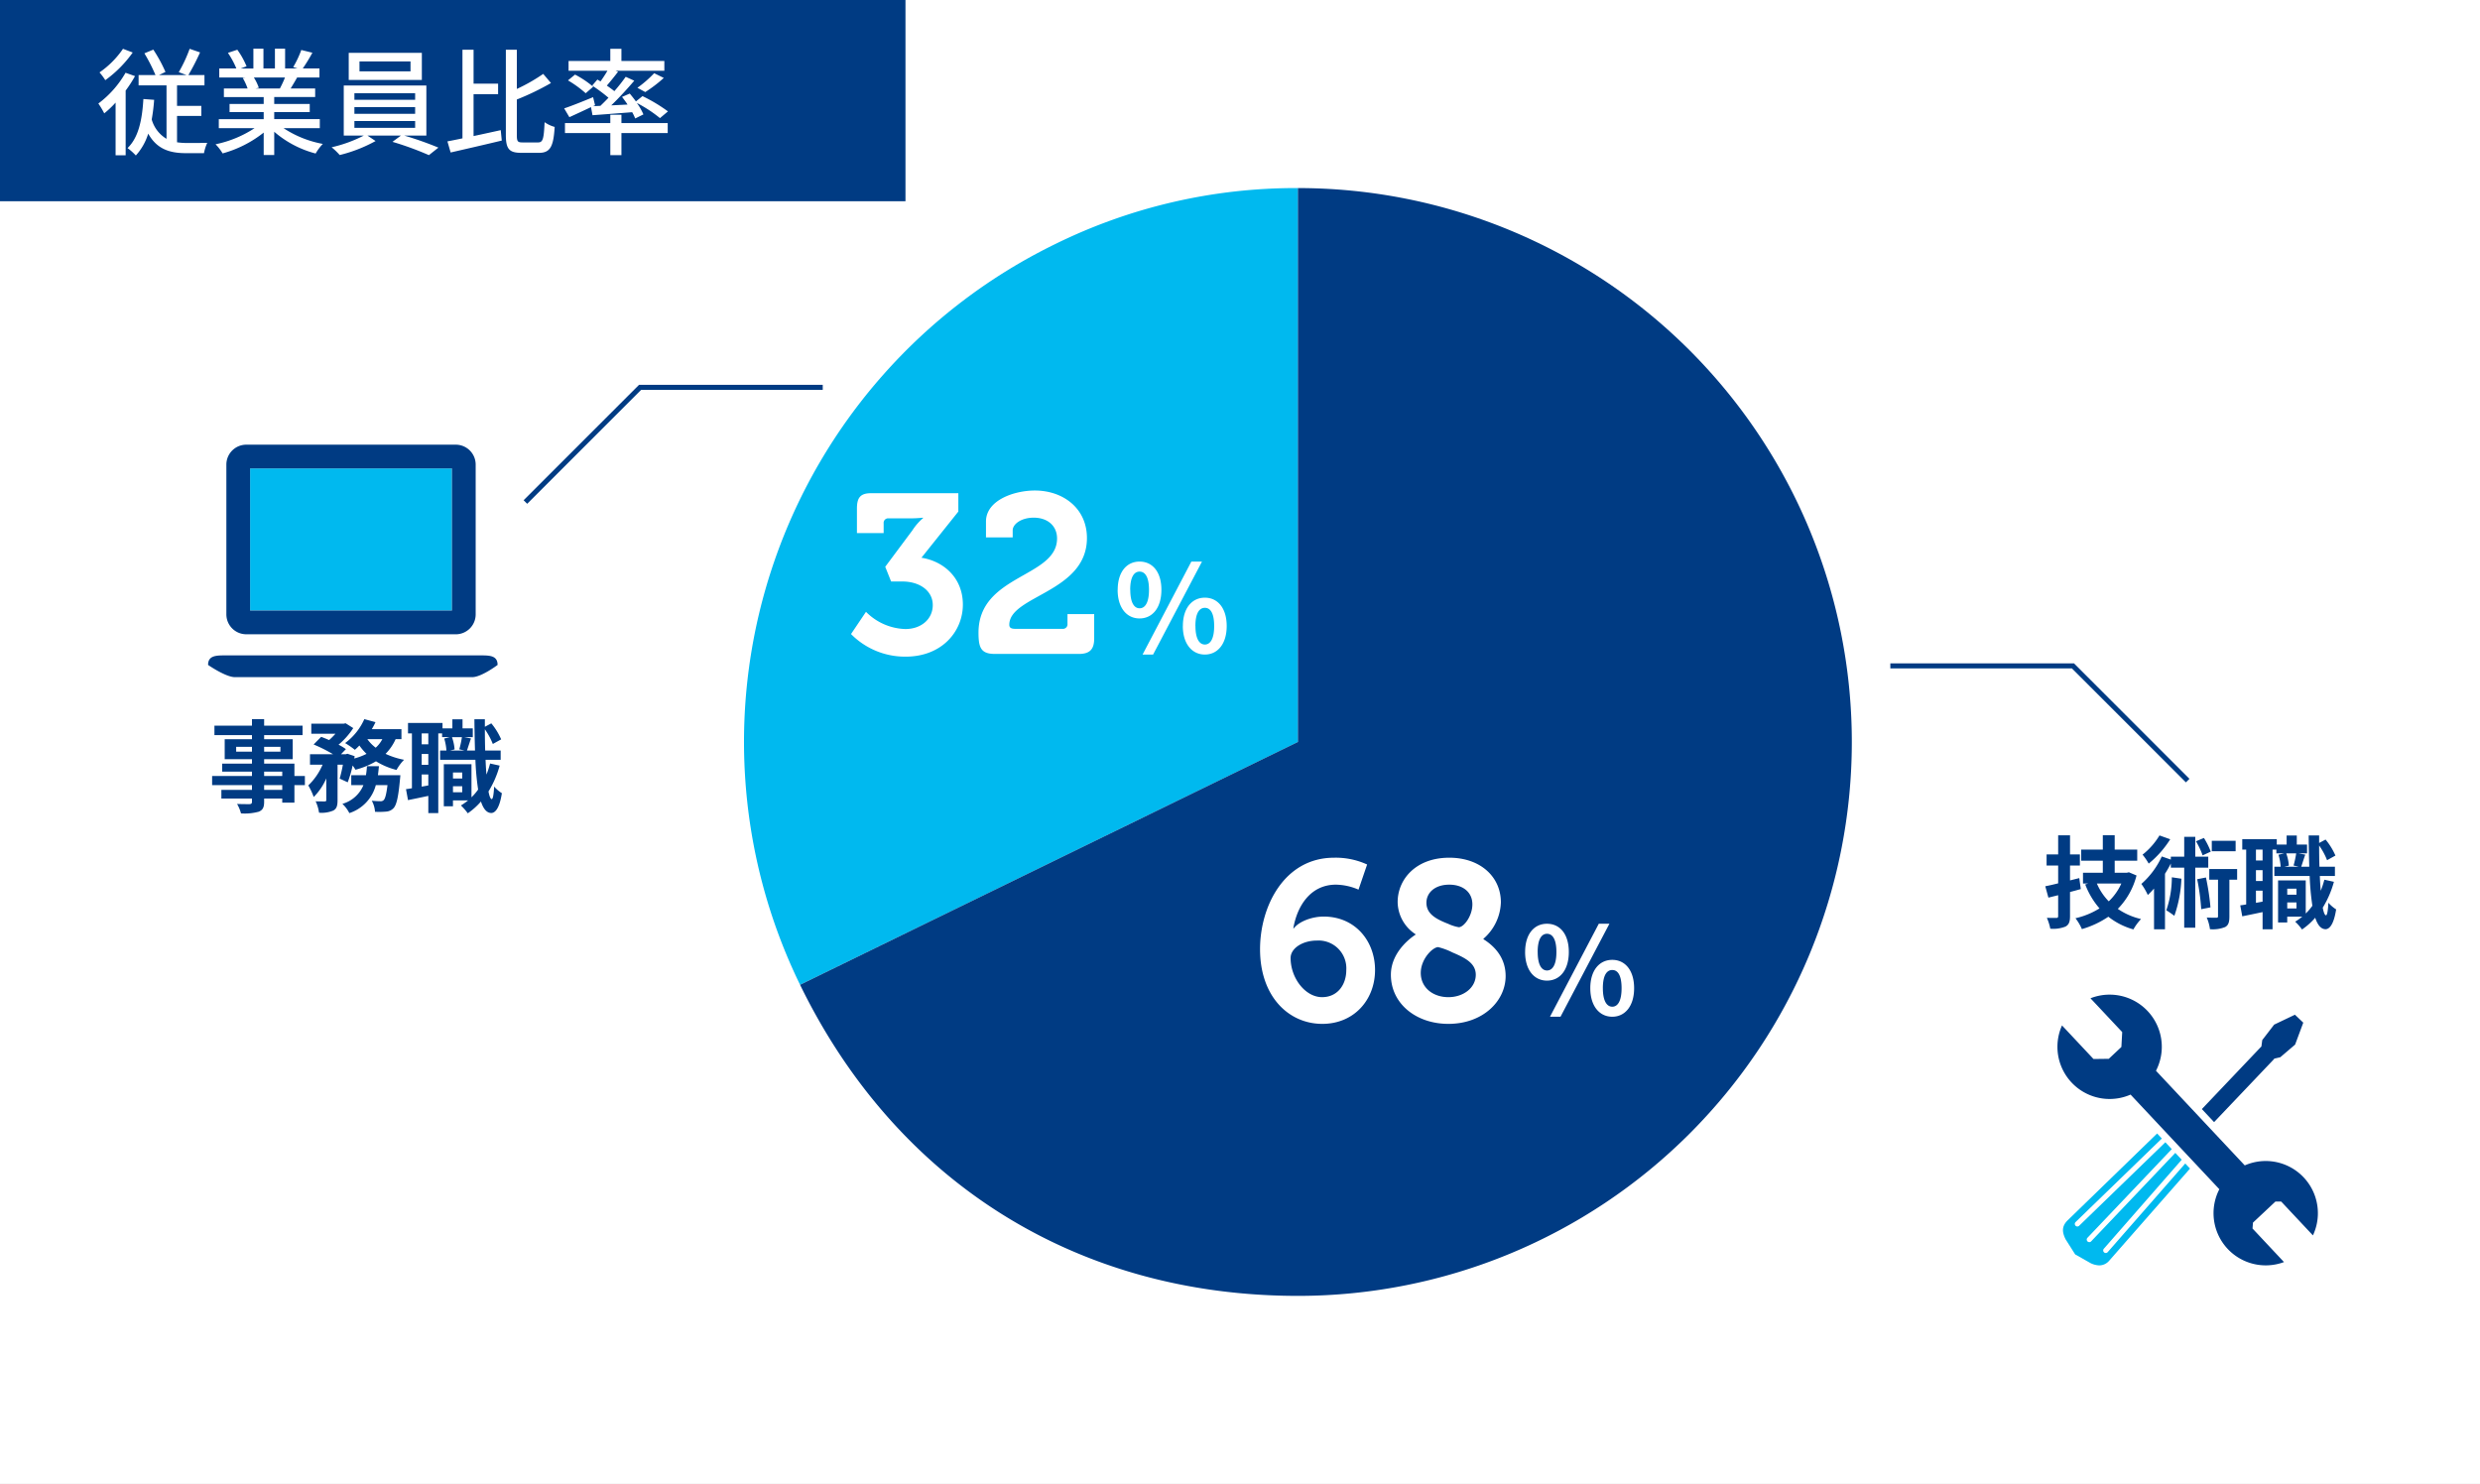
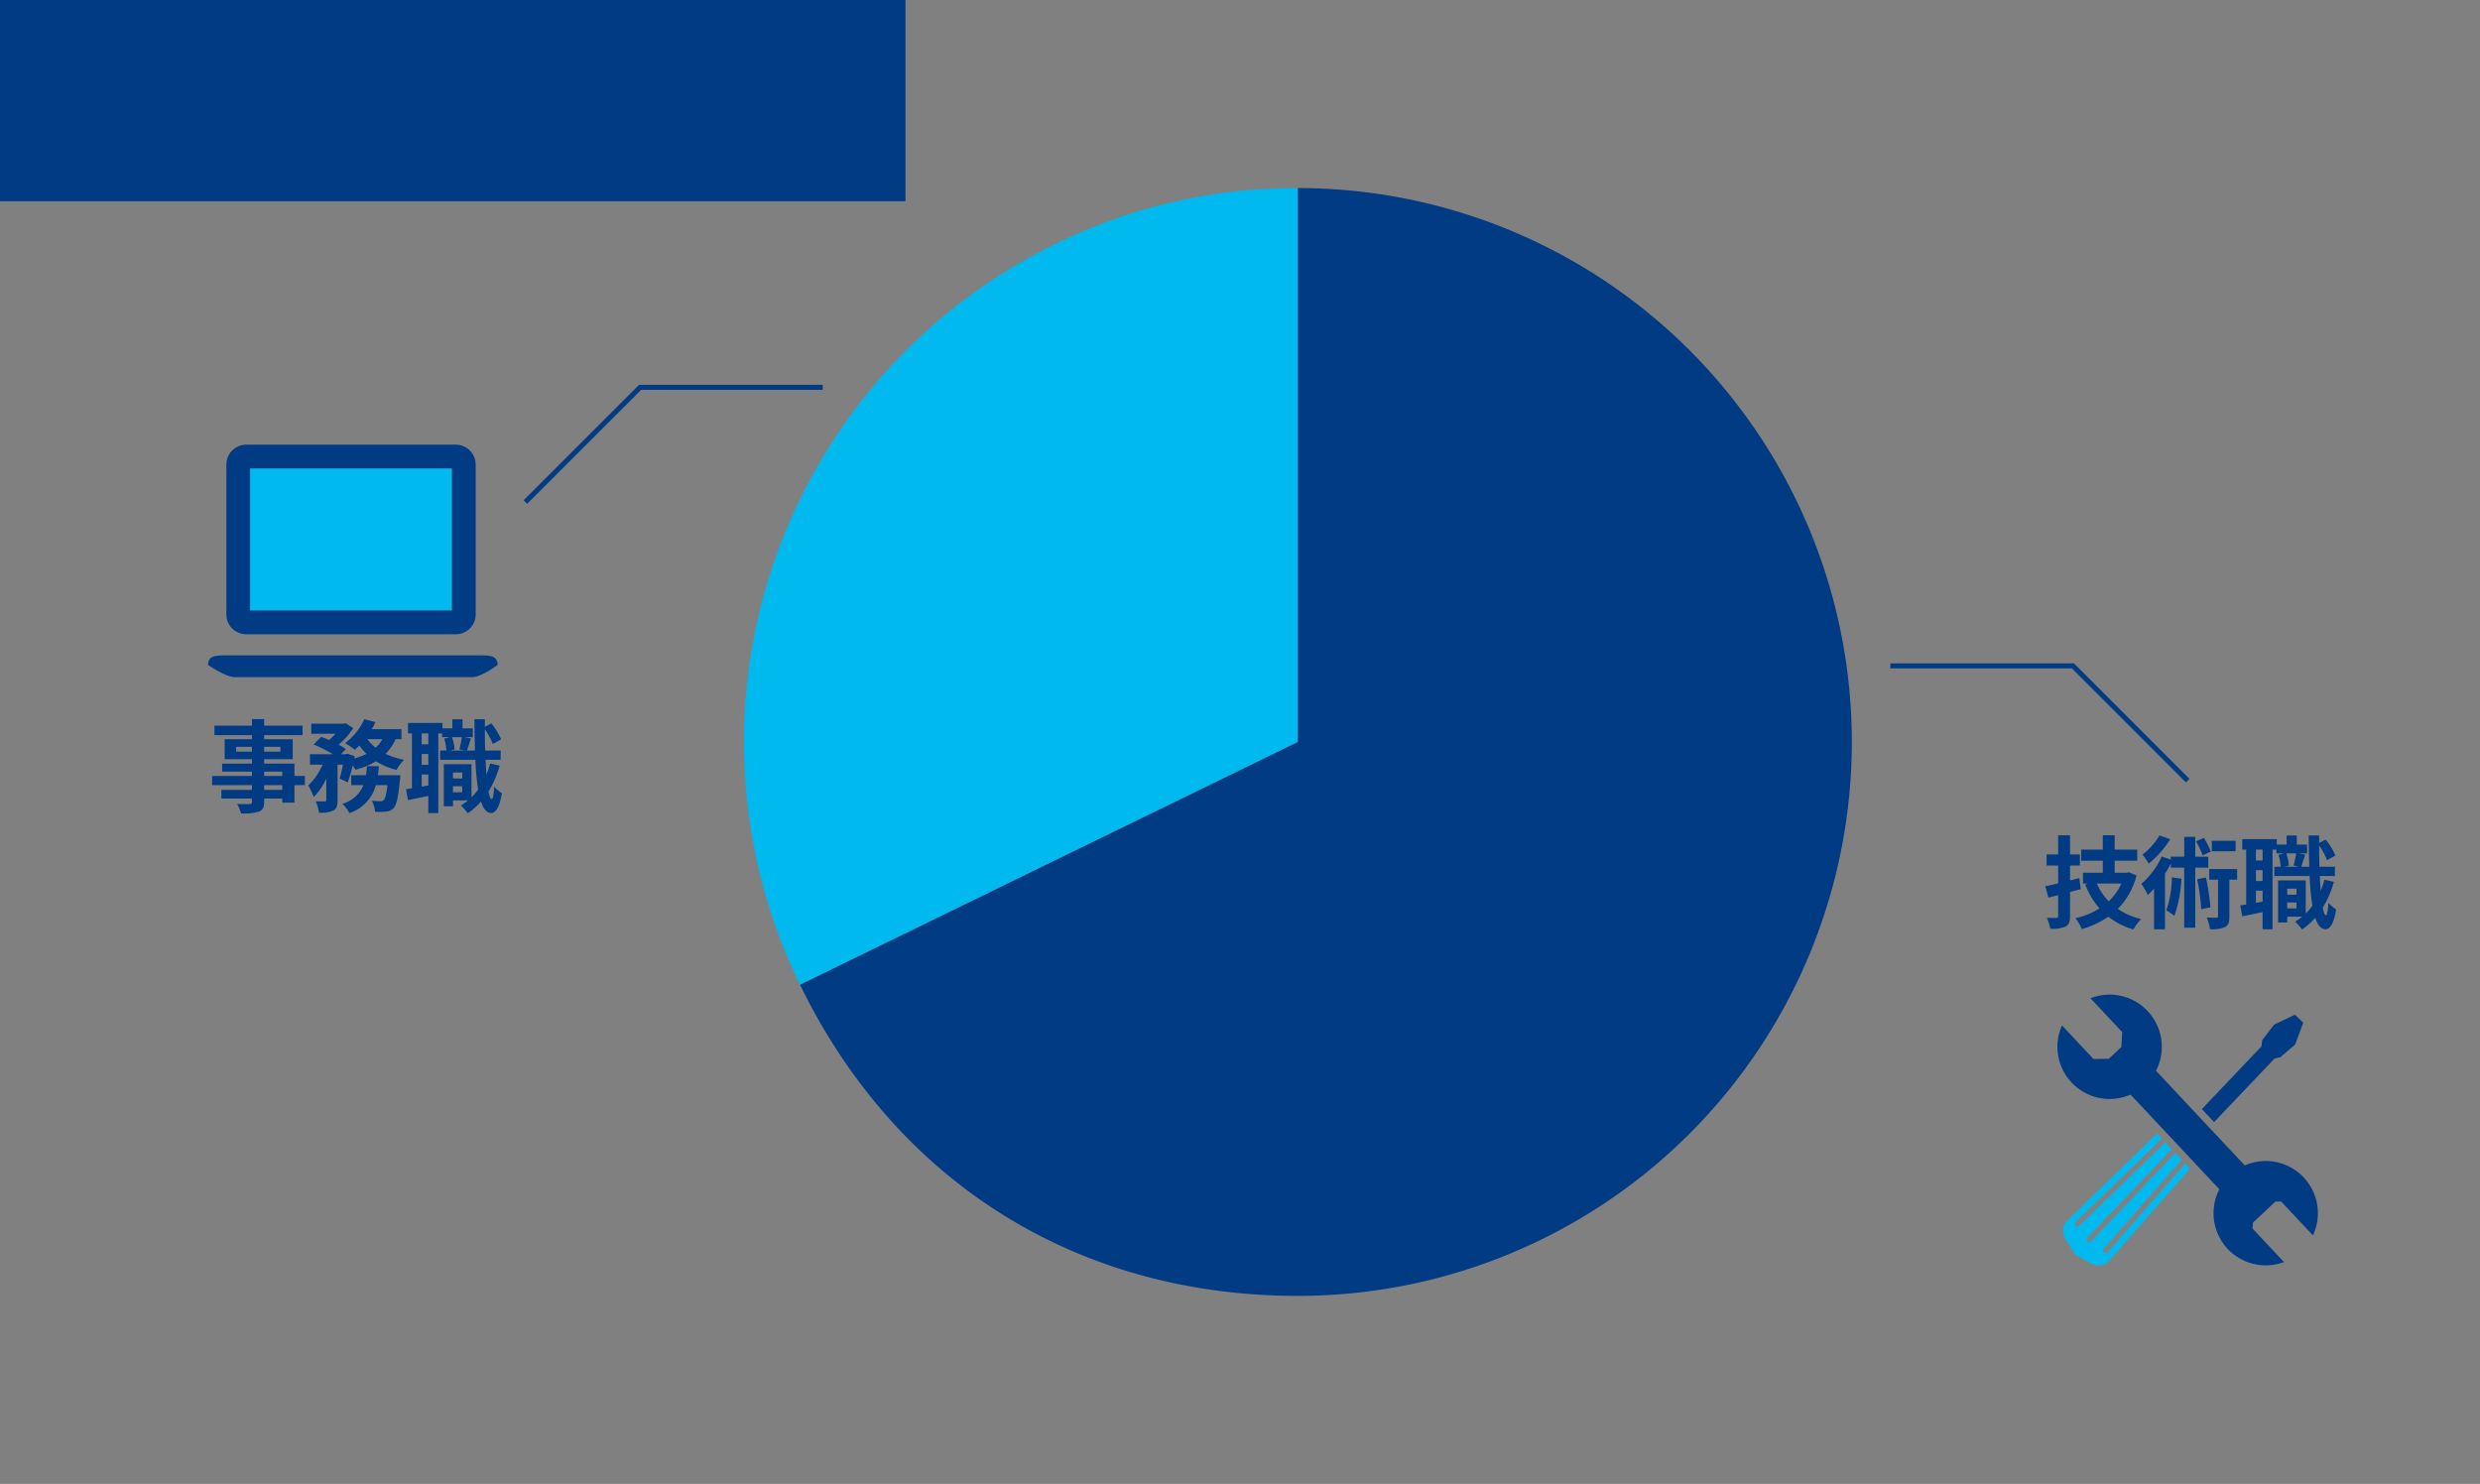
<svg xmlns="http://www.w3.org/2000/svg" width="493" height="295" viewBox="0 0 493 295">
  <rect x="0" y="0" width="493" height="295" fill="#808080" stroke="none" />
  <g transform="translate(-3079 -5813)">
-     <path d="M0,0H493V295H0Z" transform="translate(3079 5813)" fill="#fff" opacity="0.997" />
    <path d="M365.912,213.738l-3.1-1.756-1.909-3.008c-.7-1.425-.778-2.519.317-3.675l17.88-17.357.941,1-.007.005-17.136,16.6a.511.511,0,1,0,.711.734l17.131-16.593,1.278,1.363-.022.018L365.22,208.714a.512.512,0,0,0,.742.7L382.717,191.8l1.277,1.363a.39.39,0,0,0-.035.032l-15.452,17.66a.511.511,0,0,0,.77.673l15.417-17.619.946,1.01L369.568,213.24a2.615,2.615,0,0,1-1.953.927A4.3,4.3,0,0,1,365.912,213.738ZM160.027,11.146A108.223,108.223,0,0,1,208.3,0V110.116l-98.969,48.267A110.111,110.111,0,0,1,160.027,11.146ZM0,83.988V55.727H40.131V83.988Z" transform="translate(3128.714 5850.387)" fill="#00b9ef" />
    <path d="M159.044,195.77,258.012,147.5V37.387a110.113,110.113,0,1,1,0,220.226C214.226,257.613,178.238,235.124,159.044,195.77Zm283.792,52.5a10.376,10.376,0,0,1-1.651-11.857L423.536,217.6a10.374,10.374,0,0,1-13.628-13.749l6.259,6.673,3.037-.038,2.506-2.351.163-2.963-6.305-6.721a10.373,10.373,0,0,1,13.021,14.41l17.649,18.814a10.372,10.372,0,0,1,13.549,13.914l-6.305-6.721-1.144-.011-4.471,4.194-.089,1.168,6.259,6.673a10.386,10.386,0,0,1-11.2-2.62Zm-5.126-27.793L449.473,208.1l.067-.024.173-1.314,2.365-3.071,4.131-1.972,1.66,1.579-1.622,4.361-2.946,2.514-1.219.283-.033.092L440.141,223.07ZM456.26,183.22a11.983,11.983,0,0,0,1.42-1h-3v1.16h-1.82v-8.36h5.5v6.58a10.916,10.916,0,0,0,1.319-1.54,52.887,52.887,0,0,1-.54-5.92h-7.02V172.3h1.26a10.7,10.7,0,0,0-.44-2.381l1.16-.28H452.52v-.74h-.76v15.84h-1.98v-3.42c-1.419.3-2.84.6-4.04.84l-.4-2.18c.36-.04.76-.1,1.18-.18V168.9h-.78v-2.08H452.6v1.08h1.959v-1.8h2.021v1.8h2.04v1.74H456.9l1.361.26c-.3.86-.581,1.76-.8,2.4h1.6c-.059-1.921-.1-4-.12-6.22h2.08v1.5l1.28-.68a13.3,13.3,0,0,1,1.96,3.18l-1.66.92a13.676,13.676,0,0,0-1.58-2.92c0,1.48.02,2.88.06,4.22h3.08v1.84h-3q.059,1.59.18,2.94a18.846,18.846,0,0,0,.72-2.2l1.9.42a19.651,19.651,0,0,1-2.22,5.14c.18.96.4,1.5.64,1.52.24,0,.4-.92.481-2.5a6.936,6.936,0,0,0,1.54,1.32c-.5,3.24-1.44,3.94-2.12,3.94-.9-.021-1.56-.82-2.039-2.281a13.812,13.812,0,0,1-2.621,2.34A10.633,10.633,0,0,0,456.26,183.22Zm-1.579-2.62h1.84v-1.2h-1.84Zm-6.22-1.121,1.319-.239v-2.18H448.46Zm6.22-1.62h1.84v-1.2h-1.84Zm-6.22-2.72h1.319v-2.16H448.46ZM455,172.08l-.9.221h2.88l-1.04-.24a19.451,19.451,0,0,0,.52-2.42h-1.98A8.913,8.913,0,0,1,455,172.08Zm-6.539-1.02h1.319V168.9H448.46Zm-29.34,11.18a18.413,18.413,0,0,1-5.26,2.46,9.774,9.774,0,0,0-1.28-2.16,15.4,15.4,0,0,0,4.78-1.959,15.845,15.845,0,0,1-2.84-4.76l.6-.18H414.08V173.5h3.939v-2.4h-4.3v-2.2h4.3v-2.86h2.361v2.86h4.479v2.2H420.38v2.4h2.4l.42-.1,1.52.64a14.635,14.635,0,0,1-3.72,6.64,13.507,13.507,0,0,0,4.62,2.02,10.358,10.358,0,0,0-1.52,2.06A14.232,14.232,0,0,1,419.12,182.24Zm.08-3.06a11.141,11.141,0,0,0,2.5-3.54h-4.86A11.433,11.433,0,0,0,419.2,179.18Zm9,5.56v-8.1c-.42.46-.821.9-1.24,1.28a12.579,12.579,0,0,0-1.28-2.2,16.343,16.343,0,0,0,4.06-5.46l1.8.62V170.3h2.66v-3.939h2.2V170.3h2.579v2.181H436.4V184.42h-2.2V172.48h-2.66v-.82a23.343,23.343,0,0,1-1.16,2.039v11.04Zm10.48-2.34c.82.04,1.66.04,1.9.04.26,0,.34-.059.34-.32V174.88h-1.74V172.76h5.539v2.119h-1.54v7.28c0,1.12-.16,1.76-.86,2.14a6.577,6.577,0,0,1-3,.42A8.8,8.8,0,0,0,438.68,182.4Zm-31.78.06c.78.02,1.6.02,1.86.02.3,0,.38-.1.38-.4v-4.119l-1.94.48-.62-2.26c.741-.14,1.6-.34,2.561-.581v-3.54h-2.3v-2.2h2.3v-3.8h2.36v3.8h1.96v2.2H411.5v2.96l1.84-.46.3,2.18c-.7.2-1.42.4-2.14.58V182.1c0,1.159-.22,1.72-.9,2.1a6.658,6.658,0,0,1-3.02.42A10.318,10.318,0,0,0,406.9,182.461Zm23.74-1.5a20.085,20.085,0,0,0,1.1-6.56l1.9.28a25.067,25.067,0,0,1-1.4,7.38A17.1,17.1,0,0,0,430.64,180.96Zm6.14-6.18,1.74-.34a47.676,47.676,0,0,1,.9,5.94l-1.84.36A43.542,43.542,0,0,0,436.78,174.78Zm-10.86-4.88a14.022,14.022,0,0,0,3.361-3.82l2.139.76a19.9,19.9,0,0,1-4.28,4.84A12.641,12.641,0,0,0,425.92,169.9Zm10.62-2.66,1.58-.66a15.679,15.679,0,0,1,1.36,2.72l-1.62.741A16.48,16.48,0,0,0,436.54,167.24Zm3.14,1.98v-2.08h4.74v2.08Zm-392.554-9.4c.96.04,2.14.04,2.46.04.381-.02.5-.139.5-.5v-.62h-6.08v-1.72h6.08v-.941h-7.92v-1.82h7.92v-.86h-5.92v-1.6h5.92v-.88h-5.42v-3.96h5.42v-.82h-7.46v-1.88h7.46v-1.3h2.42v1.3h7.64v1.88h-7.64v.82h5.68v3.96h-5.68v.88h6.02v2.46h2.08v1.82h-2.08v3.48h-2.42v-.82h-3.6v.62c0,1.18-.28,1.66-1.06,2a10.536,10.536,0,0,1-3.54.34A7.348,7.348,0,0,0,47.126,159.819Zm5.38-2.8h3.6v-.941h-3.6Zm0-2.76h3.6v-.86h-3.6Zm0-4.84h3.24v-.959h-3.24Zm-5.56,0h3.14v-.959h-3.14Zm44.68,10.7a11.984,11.984,0,0,0,1.42-1h-3v1.16h-1.82v-8.36h5.5v6.58a10.916,10.916,0,0,0,1.319-1.54,53.321,53.321,0,0,1-.54-5.92h-7.02V149.2h1.26a10.756,10.756,0,0,0-.439-2.381l1.159-.28H87.886v-.74h-.76v15.84h-1.98v-3.42c-1.419.3-2.84.6-4.039.84l-.4-2.18c.36-.04.76-.1,1.18-.18V145.8h-.779v-2.08h6.86v1.08h1.96V143h2.02v1.8h2.04v1.74h-1.72l1.36.26c-.3.86-.58,1.76-.8,2.4h1.6c-.06-1.921-.1-4-.121-6.22h2.08v1.5l1.281-.68a13.318,13.318,0,0,1,1.959,3.18l-1.66.92a13.675,13.675,0,0,0-1.58-2.92c0,1.48.021,2.88.06,4.22h3.08v1.84h-3q.059,1.59.18,2.94a18.848,18.848,0,0,0,.72-2.2l1.9.42a19.638,19.638,0,0,1-2.22,5.14c.18.96.4,1.5.64,1.52.24,0,.4-.92.481-2.5a6.932,6.932,0,0,0,1.54,1.32c-.5,3.24-1.44,3.94-2.12,3.94-.9-.02-1.56-.82-2.039-2.281a13.834,13.834,0,0,1-2.62,2.34A10.693,10.693,0,0,0,91.625,160.119Zm-1.58-2.62h1.84v-1.2h-1.84Zm-6.22-1.12,1.319-.24v-2.18H83.826Zm6.22-1.62h1.84v-1.2h-1.84Zm-6.22-2.721h1.319v-2.16H83.826Zm6.539-3.06-.9.221h2.88l-1.04-.24a19.255,19.255,0,0,0,.52-2.42h-1.98A8.911,8.911,0,0,1,90.365,148.979Zm-6.539-1.02h1.319V145.8H83.826ZM68.066,159.8a6.412,6.412,0,0,0,4.18-3.721h-2.42V154.1h2.921a16.841,16.841,0,0,0,.2-1.78h2.38c-.059.6-.12,1.2-.2,1.78h4.46s-.041.62-.08.9c-.32,3.46-.68,5-1.26,5.64a2.2,2.2,0,0,1-1.46.7,15.308,15.308,0,0,1-2.24.04,5.169,5.169,0,0,0-.64-2.2,16.891,16.891,0,0,0,1.72.1.815.815,0,0,0,.64-.22c.28-.26.54-1.12.76-2.98h-2.32a7.988,7.988,0,0,1-5.26,5.56A6.727,6.727,0,0,0,68.066,159.8Zm-5.32-.5c.74.02,1.54.02,1.8.02.239-.02.319-.059.319-.3v-4.28a12.1,12.1,0,0,1-2.5,3.7,13.322,13.322,0,0,0-1.08-2.3,12.557,12.557,0,0,0,2.84-4.12h-2.5v-2.08h4.58a28.979,28.979,0,0,0-3.86-1.94l1.5-1.519c.48.18,1.039.4,1.579.64a12.52,12.52,0,0,0,1.26-1.26h-4.8v-2h6.46l.36-.079,1.52.959a14.926,14.926,0,0,1-2.921,3.3,11.12,11.12,0,0,1,1.46.88l-.979,1.02h.959l.32-.1,1.44.48-.08.46a12.089,12.089,0,0,0,2.44-.92,11.318,11.318,0,0,1-1.42-1.66,11.847,11.847,0,0,1-.9.859,17.548,17.548,0,0,0-1.939-1.34,11.921,11.921,0,0,0,3.82-4.76l2.22.6a13.549,13.549,0,0,1-.74,1.4h5.9v1.98h-1.16a9.834,9.834,0,0,1-2,2.92,15.555,15.555,0,0,0,3.68,1.18,9.151,9.151,0,0,0-1.5,2.02,14.425,14.425,0,0,1-4.08-1.72,16,16,0,0,1-4.08,1.679,7.623,7.623,0,0,0-.561-.84,23.323,23.323,0,0,1-.98,3.34l-1.6-.74a26.182,26.182,0,0,0,.64-2.76h-1.06v7.04c0,1.08-.16,1.72-.86,2.08a5.887,5.887,0,0,1-2.82.42A7.942,7.942,0,0,0,62.746,159.3Zm11.939-10.66a6.093,6.093,0,0,0,1.32-1.7h-2.98A7.857,7.857,0,0,0,74.686,148.64Zm337.195-15.764h-36.1v-1h36.516l.147.147,22.8,22.8-.707.707ZM46.691,134.612c-1.829,0-5.325-2.425-5.325-2.425,0-1.829,1.5-1.9,3.325-1.9h50.9c1.829,0,3.325.068,3.325,1.9,0,0-3.211,2.425-5.04,2.425Zm2.255-8.522A3.959,3.959,0,0,1,45,122.143v-29.8A3.959,3.959,0,0,1,48.947,88.4H90.613a3.959,3.959,0,0,1,3.947,3.947v29.8a3.959,3.959,0,0,1-3.947,3.947Zm.768-4.715H89.845V93.114H49.714Zm54.379-21.931L127.038,76.5h36.515v1h-36.1L104.8,100.151ZM0,40V0H180V40Z" transform="translate(3079 5813)" fill="#003b83" />
-     <path d="M256.943,184.094c0-4.995,4.9-7.965,4.9-7.965v-.09a7.738,7.738,0,0,1-3.555-6.39c0-4.545,3.645-8.82,10.26-8.82,6.21,0,10.26,3.825,10.26,8.865a9.962,9.962,0,0,1-3.465,7.245v.09c2.79,1.755,4.41,4.185,4.41,7.335,0,4.9-4.455,9.495-11.385,9.495C261.983,193.859,256.943,189.854,256.943,184.094Zm5.94-.36c0,2.925,2.43,4.815,5.49,4.815,2.97,0,5.445-1.845,5.445-4.455,0-2.25-2.025-3.33-4.59-4.41a13.619,13.619,0,0,0-2.88-1.08C265.268,178.6,262.883,180.944,262.883,183.734Zm1.125-13.95c0,2.205,1.89,3.24,4.32,4.185a8.213,8.213,0,0,0,2.115.675c.99,0,2.7-2.205,2.7-4.545,0-2.43-1.89-3.915-4.59-3.915C265.673,166.184,264.008,167.8,264.008,169.784Zm-33.075,9.225c0-8.505,4.815-18.18,14.715-18.18a15,15,0,0,1,6.57,1.35l-1.71,4.995a11.663,11.663,0,0,0-4.5-.99c-5,0-7.7,4.185-8.46,8.685h.09c1.08-1.4,3.645-2.34,5.94-2.34,6.3,0,10.215,4.9,10.215,10.62,0,5.94-4.185,10.71-10.485,10.71C236.648,193.859,230.933,188.459,230.933,179.009Zm6.075,1.755c0,4.005,2.925,7.785,6.255,7.785,3.015,0,4.815-2.385,4.815-5.4a5.522,5.522,0,0,0-5.85-5.85C239.393,177.3,237.008,178.829,237.008,180.764Zm59.576,6.011c0-3.576,1.823-5.639,4.368-5.639s4.344,2.064,4.344,5.639c0,3.552-1.8,5.665-4.344,5.665S296.584,190.327,296.584,186.775Zm2.5,0c0,2.592.816,3.672,1.872,3.672s1.848-1.08,1.848-3.672c0-2.64-.792-3.623-1.848-3.623S299.08,184.135,299.08,186.775Zm-10.512,5.665,9.7-18.481h2.112l-9.72,18.481Zm-4.944-12.865c0-3.576,1.8-5.616,4.343-5.616,2.569,0,4.344,2.04,4.344,5.616s-1.776,5.688-4.344,5.688C285.424,185.263,283.624,183.152,283.624,179.575Zm2.5,0c0,2.616.816,3.672,1.848,3.672,1.057,0,1.872-1.056,1.872-3.672s-.815-3.623-1.872-3.623C286.936,175.952,286.12,176.96,286.12,179.575Zm-136.5-63.216,2.97-4.41a11.478,11.478,0,0,0,7.83,3.42c3.15,0,5.445-1.98,5.445-4.77,0-2.835-2.61-4.68-6.03-4.68h-2.25l-1.17-2.925,5.4-7.245a11.159,11.159,0,0,1,2.115-2.43v-.09a23.367,23.367,0,0,1-2.835.135h-4.005a.9.9,0,0,0-.99.99v1.935h-5.31v-4.86c0-2.115.63-3.06,2.79-3.06h17.37v3.645l-7.335,9.18c4.32.675,8.235,3.915,8.235,9.315,0,5.31-4.14,10.35-11.385,10.35A15.1,15.1,0,0,1,149.618,116.359Zm65.966-1.584c0-3.576,1.823-5.639,4.368-5.639s4.344,2.064,4.344,5.639c0,3.552-1.8,5.665-4.344,5.665S215.584,118.327,215.584,114.775Zm2.5,0c0,2.592.816,3.672,1.872,3.672s1.848-1.08,1.848-3.672c0-2.64-.792-3.623-1.848-3.623S218.08,112.136,218.08,114.775Zm-10.512,5.665,9.7-18.481h2.112l-9.72,18.481Zm-29.33-.121c-2.79,0-3.285-1.215-3.285-4.23,0-11.565,15.615-10.935,15.615-18.72,0-2.52-1.89-4.14-4.635-4.14-2.52,0-4.185,1.305-4.185,2.52v1.4h-5.31v-3.15c0-4.23,5.58-6.165,9.72-6.165,5.58,0,10.35,3.51,10.35,9.45,0,10.8-15.435,11.43-15.435,17.235,0,.585.36.81,1.215.81h9.36a.9.9,0,0,0,.99-.99V112.4h5.31v4.86c0,2.16-.9,3.06-3.06,3.06Zm24.386-12.744c0-3.576,1.8-5.616,4.343-5.616,2.569,0,4.344,2.04,4.344,5.616s-1.776,5.688-4.344,5.688C204.424,113.263,202.624,111.152,202.624,107.575Zm2.5,0c0,2.616.816,3.672,1.848,3.672,1.057,0,1.872-1.056,1.872-3.672s-.815-3.623-1.872-3.623C205.936,103.952,205.12,104.96,205.12,107.575ZM5.8,19.757c2.185-2.093,2.9-5.566,3.151-9.752l2.139.161a37.017,37.017,0,0,1-.483,3.91,6.554,6.554,0,0,0,2.944,3.841V7.291H8V5.243h3.358A34.891,34.891,0,0,0,9.154.92L10.925.184A28.717,28.717,0,0,1,13.34,4.622l-1.288.621h5.474l-1.541-.574A28.486,28.486,0,0,0,18.147.023l2.07.714a44.9,44.9,0,0,1-2.323,4.507h3.2V7.291H15.64v4.071H20.47v2H15.64v5.243a13.28,13.28,0,0,0,1.955.139c.575,0,3.312,0,4.048-.023A8.842,8.842,0,0,0,21,20.768H17.434c-3.289,0-5.819-.828-7.521-3.886a11.477,11.477,0,0,1-2.461,4.347A11.4,11.4,0,0,0,5.8,19.757ZM3.427,21.182V10.718a19.368,19.368,0,0,1-2.255,2.138A16.34,16.34,0,0,0,0,10.9,20.135,20.135,0,0,0,5.405,4.784l1.885.667A26.475,26.475,0,0,1,5.428,8.326V21.182Zm98.348-.022V16.767H92.759V14.789h9.015V13.133h2.209v1.656h9.2v1.978h-9.2V21.16ZM58.466,18.515l1.679-1.242H53.5l1.61,1.081a28.938,28.938,0,0,1-7.13,2.783,12.979,12.979,0,0,0-1.61-1.541,26.9,26.9,0,0,0,6.394-2.323H48.783V7.313H65.205v9.959H60.812A67.173,67.173,0,0,1,67.6,19.665L65.711,21.16A61.176,61.176,0,0,0,58.466,18.515ZM50.9,15.732H62.974V14.375H50.9Zm0-2.783H62.974V11.615H50.9Zm0-2.784H62.974V8.855H50.9ZM32.867,21.137V16.675a22.864,22.864,0,0,1-8.165,4.14A9.61,9.61,0,0,0,23.3,19a22.309,22.309,0,0,0,7.751-3.2H23.943V14.007h8.924V12.6H26.082v-1.61h6.785V9.614H24.955v-1.7H29.67A11.382,11.382,0,0,0,28.7,5.819l.553-.092H24.035V3.933h3.4A17.256,17.256,0,0,0,25.76.828L27.623.207A16.025,16.025,0,0,1,29.463,3.5l-1.174.437h2.53V0h2V3.933H35.1V0h2.024V3.933h2.484l-.874-.276a20.034,20.034,0,0,0,1.609-3.4L42.55.8a36.189,36.189,0,0,1-1.909,3.128h3.312V5.727h-4.44c-.436.782-.9,1.541-1.288,2.185H43.1v1.7H34.96v1.38h7.061V12.6H34.96v1.4h9.062V15.8h-7.2a21.12,21.12,0,0,0,7.8,3.128,9.6,9.6,0,0,0-1.426,1.909,20.526,20.526,0,0,1-8.234-4.324v4.622ZM31.9,7.774l-.668.138h4.854A21.465,21.465,0,0,0,37.1,5.727H30.912A9.668,9.668,0,0,1,31.9,7.774ZM84.065,20.7c-2.416,0-3.059-.782-3.059-3.565V.207h2.184V8a34.538,34.538,0,0,0,5.244-2.99l1.541,1.817A51.567,51.567,0,0,1,83.191,10.1v7.061c0,1.288.161,1.472,1.15,1.472h3.082c.989,0,1.127-.806,1.288-4.025a6.367,6.367,0,0,0,2,.942c-.229,3.8-.828,5.153-3.1,5.153ZM69.391,18.423c.874-.161,1.886-.368,2.99-.6V.207h2.209V6.946h4.875V9.039H74.589v8.326c1.748-.368,3.611-.782,5.4-1.173l.207,2.07c-3.542.851-7.337,1.725-10.166,2.369Zm36.731-5.8c-2.852.23-5.681.437-7.889.6l-.3-1.61c-1.5.714-3.037,1.427-4.3,2L92.6,11.867c1.449-.482,3.633-1.356,5.75-2.23l.391,1.609-.391.185,1.449-.069c.506-.482,1.058-1.035,1.609-1.61a32,32,0,0,0-3.243-2.415l1.035-1.2c.207.115.391.23.621.368.483-.667.989-1.449,1.38-2.116H93.472V2.438h8.3V.023h2.209V2.438h8.533V4.393h-9.683l.483.184c-.714.943-1.542,1.956-2.231,2.76.528.368,1.057.759,1.495,1.1a34.61,34.61,0,0,0,2.254-2.852l1.7.782c-1.356,1.587-3.012,3.4-4.576,4.9l3.243-.161c-.345-.529-.736-1.057-1.1-1.518l1.542-.667c.391.483.828,1.012,1.219,1.564l1.311-1.057a31.986,31.986,0,0,1,5.06,3.036L111.642,13.8a26.589,26.589,0,0,0-4.6-3.013,11.591,11.591,0,0,1,1.31,2.277l-1.633.806A10,10,0,0,0,106.122,12.627ZM93.357,6.3l1.4-1.15a18.948,18.948,0,0,1,3.611,2.416L96.876,8.855A22.194,22.194,0,0,0,93.357,6.3Zm13.8,1.472a22.967,22.967,0,0,0,3.335-2.9l1.909.942a26.955,26.955,0,0,1-3.68,2.806ZM.23,4.715A18.08,18.08,0,0,0,4.9.023L6.831.759a23.766,23.766,0,0,1-5.451,5.5A12.21,12.21,0,0,0,.23,4.715ZM49.772,6.21V.828H64.308V6.21Zm2.139-1.7H62.054V2.53H51.911Z" transform="translate(3098.552 5822.68)" fill="#fff" />
-     <path d="M-1894.087,230.794" transform="translate(5386.053 5825.513)" fill="#040000" />
  </g>
</svg>